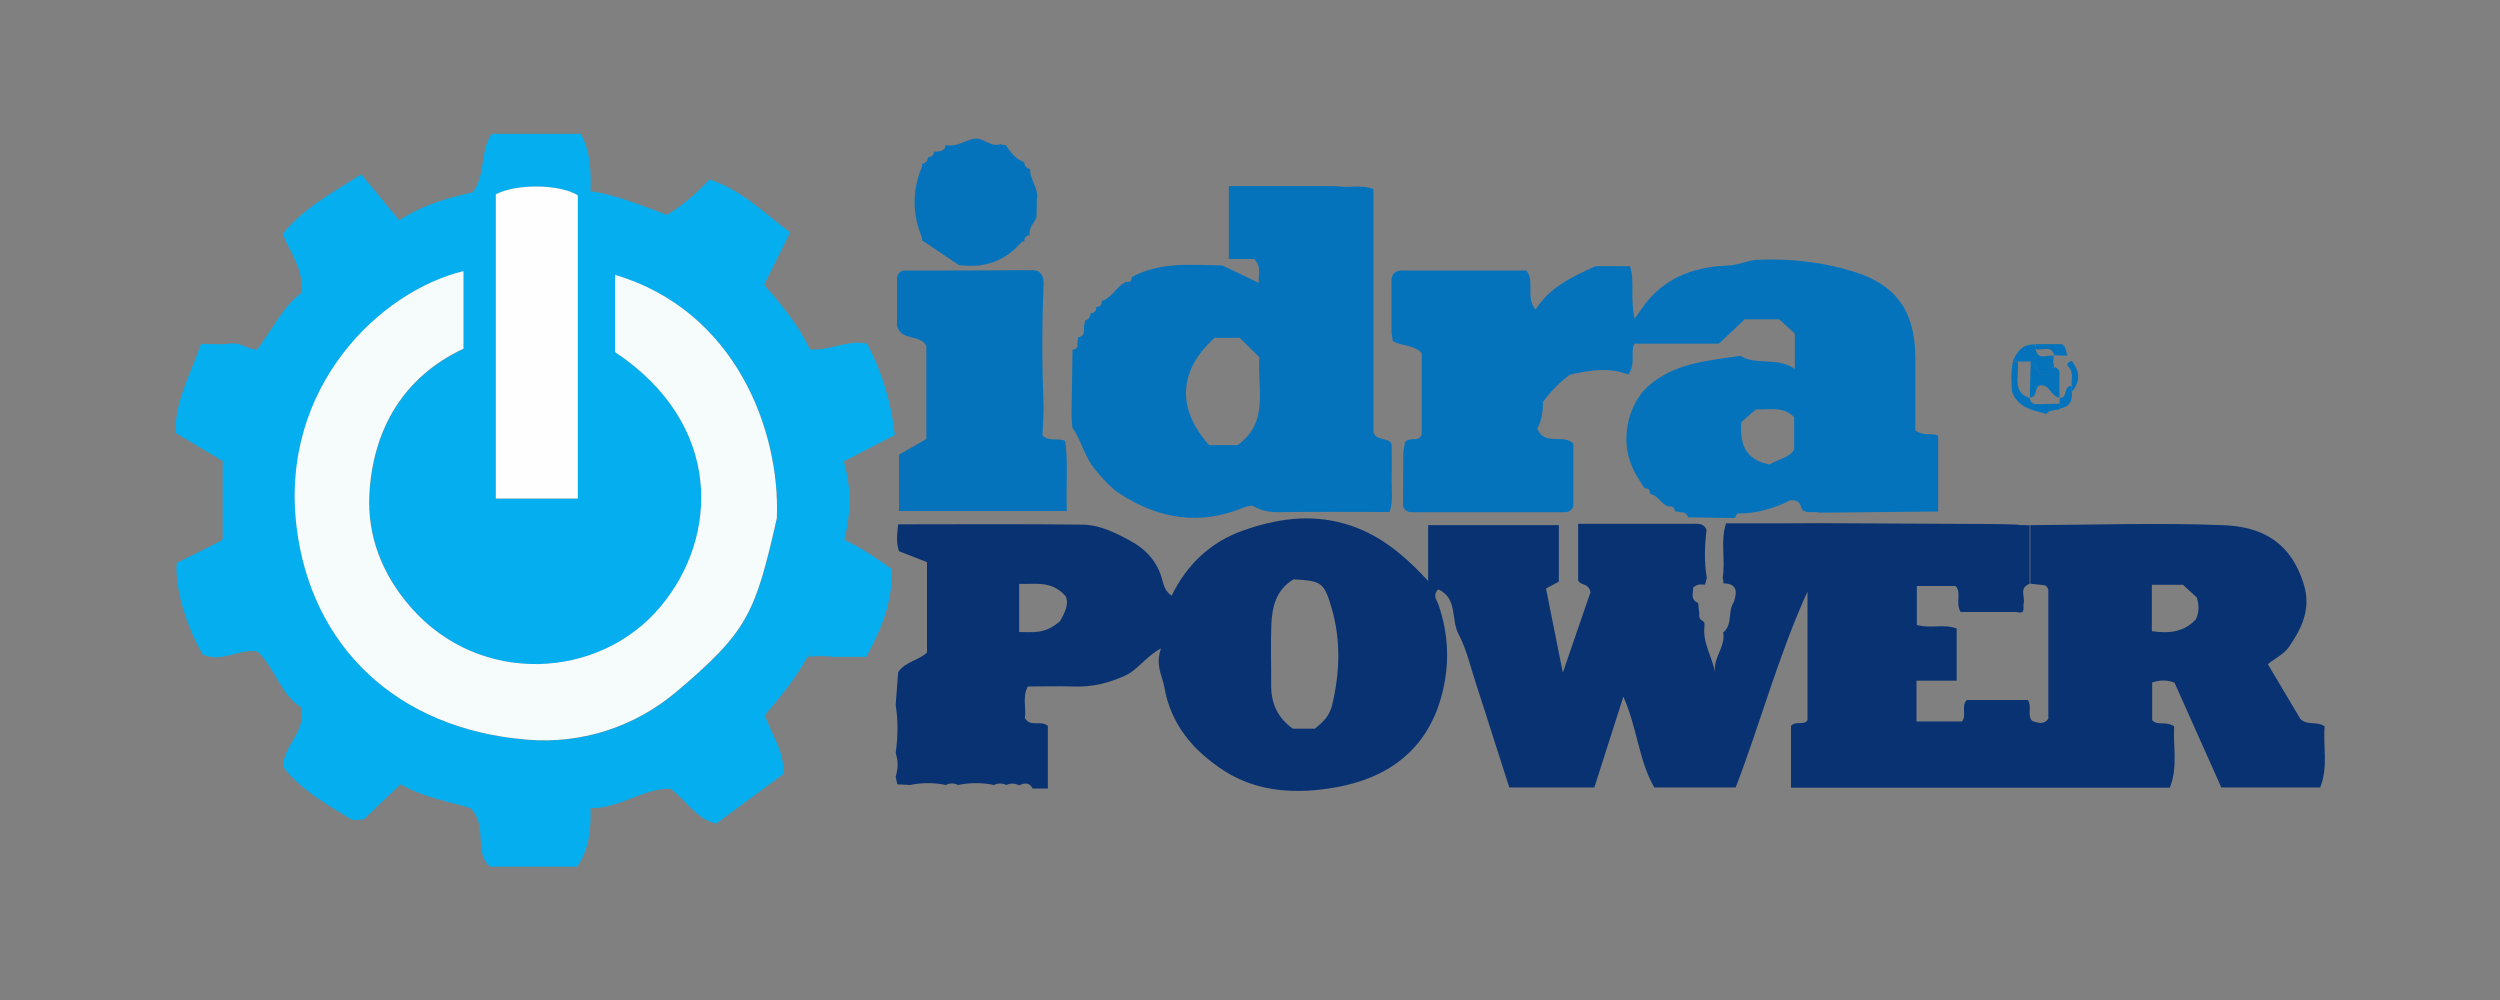
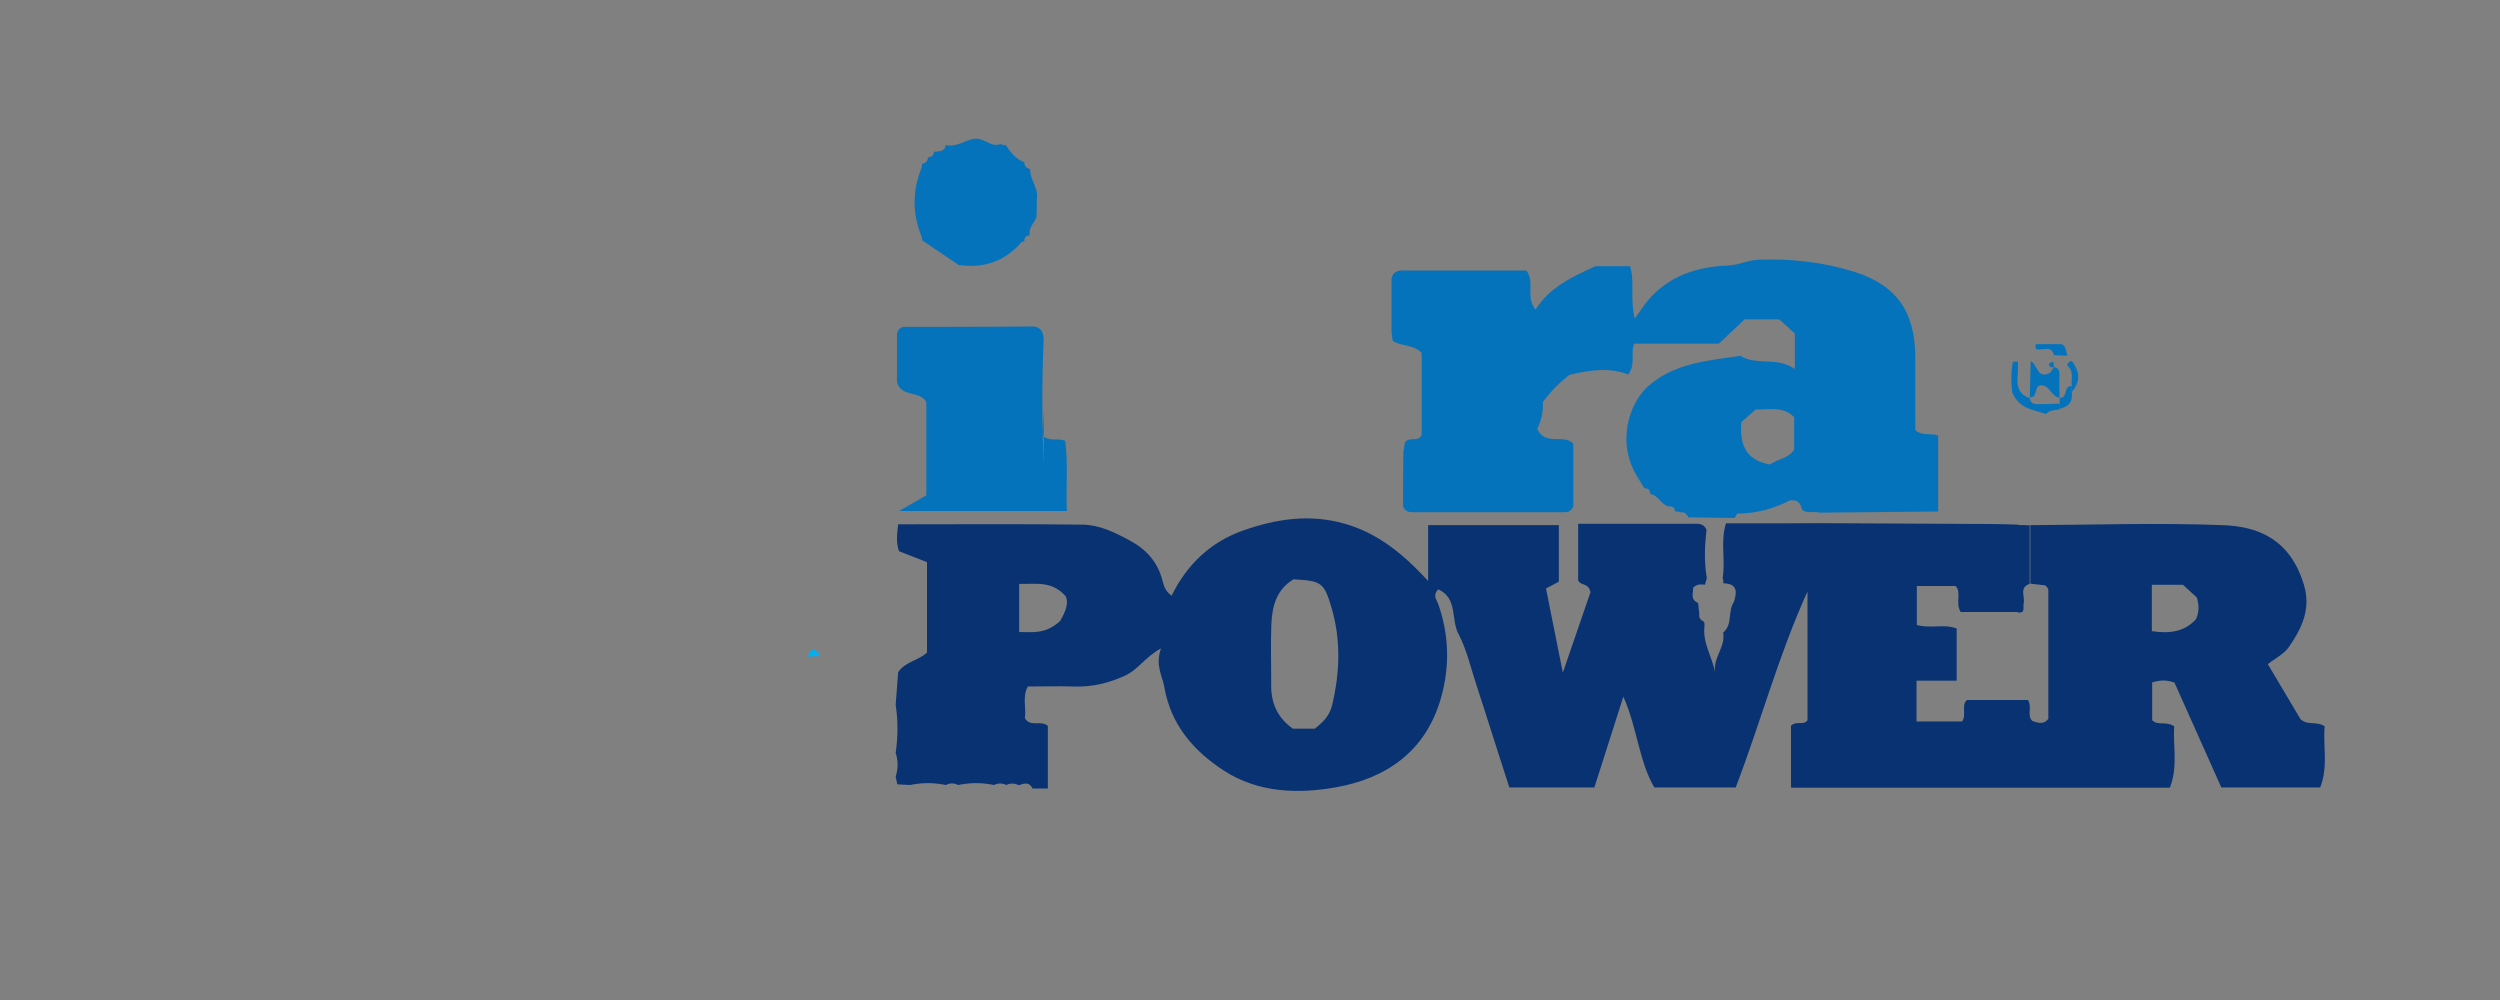
<svg xmlns="http://www.w3.org/2000/svg" id="Layer_1" data-name="Layer 1" viewBox="0 0 150 60">
  <rect x="0" y="0" width="150" height="60" fill="#808080" stroke="none" />
  <defs>
    <style> .cls-1 { fill: #f6fbfc; } .cls-1, .cls-2, .cls-3, .cls-4, .cls-5 { stroke-width: 0px; } .cls-2 { fill: #05aeee; } .cls-3 { fill: #0573bb; } .cls-4 { fill: #083271; } .cls-5 { fill: #fefefe; } </style>
  </defs>
  <g id="Vxk5dK">
    <g>
      <path class="cls-4" d="M61.1,47.1c-.24-.11-.48-.12-.72,0-.25-.12-.49-.12-.74,0-.72-.15-1.43-.15-2.15,0-.25-.12-.49-.13-.74,0-.72-.15-1.43-.15-2.15,0-.25-.01-.5-.03-.76-.04-.03-.15-.07-.31-.1-.46.15-.48.16-.95,0-1.42.14-.96.15-1.93,0-2.89.05-.65.1-1.31.15-1.96.42-.63,1.23-.7,1.73-1.18v-5.42c-.57-.23-1.11-.44-1.68-.66-.18-.5-.12-1.01-.05-1.61,3.75,0,7.41-.03,11.07.02,1,.01,1.92.46,2.81.94,1.01.54,1.69,1.3,1.97,2.39.1.37.19.68.56.93.91-1.87,2.35-3.23,4.29-3.91,1.96-.69,3.98-1.01,6.08-.41,1.97.56,3.48,1.77,5.02,3.44v-3.35h7.84v3.39c-.26.14-.46.25-.77.41.33,1.67.67,3.35,1.01,5.05.58-1.7,1.15-3.35,1.66-4.83-.12-.58-.6-.37-.74-.71v-3.39c2.26,0,4.52,0,6.79,0,.35,0,.73-.08.91.36-.11.96-.15,1.93.02,2.89-.04.13-.08.27-.11.4-.22,0-.45-.08-.72.19.05.27-.22.68.31.91.02.22.04.44.07.66-.05.24.09.37.28.47.03.08.04.17.03.25-.13.99.45,1.83.64,2.79-.15-.88.64-1.54.48-2.4.59-.48.26-1.28.64-1.83.2-.61.22-1.11-.63-1.12.01-.11,0-.22-.04-.33.18-1.07-.15-2.18.2-3.27h1.99c1.21,0,2.41,0,3.62-.01,3.38.02,6.76.03,10.15.05.59,0,1.18.02,1.78.04,0,1.75,0,3.49-.01,5.24h-3.45c-.34-.56.08-1.17-.31-1.56h-2.32v2.34c.83.23,1.63-.08,2.39.21v3.13h-2.41v2.45h2.73c.3-.37-.07-.94.29-1.29h3.67c.26.45-.08.92.26,1.26.34.11.68.24.96-.13,0-2.58,0-5.16,0-7.74,0-.05-.04-.11-.07-.15-.03-.05-.08-.09-.12-.12-.3-.03-.6-.07-.89-.1v-3.51c3.86-.02,7.71-.15,11.56,0,2.22.08,4.04.92,4.85,3.56.45,1.47-.13,2.65-.91,3.77-.3.42-.83.67-1.25,1.01.76,1.29,1.39,2.35,1.96,3.3.45.41.92.09,1.45.43-.11,1.14.23,2.42-.27,3.67h-5.93c-.93-2.08-1.88-4.2-2.81-6.29-.47-.18-.87-.16-1.34-.01v2.26c.33.36.81.03,1.32.37-.08,1.14.24,2.42-.26,3.68h-22.73v-3.71c.31-.33.78,0,.99-.34v-7.72c-1.74,3.82-2.81,7.85-4.31,11.76h-4.88c-.93-1.58-1.02-3.57-1.86-5.45-.6,1.87-1.16,3.64-1.74,5.45h-5.1c-.32-1-.66-2.06-1-3.11-.32-1-.63-2-.96-2.99-.35-1.05-.59-2.16-1.1-3.13-.45-.85-.03-2.14-1.21-2.66-.34.37-.11.59,0,.87.64,1.83.71,3.67.19,5.57-.9,3.27-3.29,4.9-6.33,5.44-2.26.4-4.65.34-6.73-1.01-1.84-1.2-3.18-2.78-3.56-5-.12-.69-.56-1.31-.2-2.33-.98.55-1.39,1.29-2.14,1.63-1,.46-2,.7-3.09.66-.9-.03-1.8,0-2.76,0-.35.63-.08,1.3-.18,1.9.34.56.93.1,1.38.46v3.76h-.92c-.18-.39-.48-.33-.79-.2ZM78.9,43.71c.49-.39.87-.75,1.03-1.41.46-1.94.53-3.85-.02-5.77-.46-1.59-.61-1.68-2.3-1.77-1.04.62-1.29,1.65-1.33,2.74-.05,1.19,0,2.39-.01,3.59-.01,1.08.36,1.96,1.3,2.63h1.35ZM129.11,35.09v2.78c1.07.16,1.96.04,2.65-.72.19-.43.19-.83.05-1.3-.26-.24-.57-.52-.83-.76h-1.86ZM63.61,37.26c.22-.41.56-.98.33-1.49-.86-.96-1.81-.7-2.79-.74v2.89c.81,0,1.56.15,2.46-.66Z" />
-       <path class="cls-2" d="M49.89,39.39c-.22-.01-.44-.02-.66-.03-.28-.44-.55-.56-.78.04-.67,1.26-1.58,2.35-2.56,3.51.38,1.13,1.21,2.2,1.1,3.54-1.37,1.01-2.69,1.99-4.02,2.97-1.22-.29-1.76-1.38-2.75-2.1-1.63-.02-3.04,1.19-4.79,1.17.04,1.31-.09,2.46-.8,3.51h-5.21c-1.04-.82-.11-2.35-1.17-3.5-1.18-.39-2.75-.61-4.22-1.44-.69.65-1.41,1.34-2.2,2.1-.23,0-.59.11-.8-.02-1.45-.9-2.96-1.73-4.03-3.11-.05-1.3,1.42-2.1,1.05-3.6-1.21-.76-1.56-2.36-2.6-3.34-1.16-.2-2.13.72-3.3.17-1.03-1.84-1.65-3.95-1.55-5.48.87-.43,1.76-.87,2.64-1.32.05-.02.08-.09.12-.14v-4.66c-.92-.55-1.82-1.09-2.82-1.68-.07-1.91.91-3.53,1.52-5.35.59,0,1.19.06,1.77-.02.58-.08,1,.34,1.59.37.89-1.15,1.51-2.53,2.66-3.41.16-1.4-.67-2.41-1.12-3.53,1.24-1.55,2.93-2.44,4.72-3.58.73.88,1.49,1.81,2.27,2.76,1.48-.97,2.94-1.34,4.41-1.68.79-1.02.42-2.39,1.13-3.51h5.36c.57,1.03.62,2.19.58,3.44,1.6.23,3.03.86,4.58,1.42.85-.49,1.71-1.21,2.55-2.12,1.9.59,3.26,1.99,4.85,3.18-.52,1.04-1.01,2.03-1.56,3.13.99,1.15,2.02,2.35,2.74,3.88,1.14.12,2.26-.6,3.44-.34.88,1.69,1.44,3.49,1.66,5.48-1,.52-2.03,1.05-3.06,1.58.44,1.56.46,2.95.03,4.71,1,.47,1.92,1.09,2.84,1.75.08,1.97-.64,3.65-1.52,5.27h-2.11ZM27.81,16.28c-4.96,1.19-11.01,6.94-10.01,15.3.85,7.09,5.91,12.16,13.84,12.81,3.31.27,6.49-.79,8.97-2.89,4.28-3.62,4.7-4.69,6.01-10.4.21-5.27-2.49-12.46-9.71-14.6v4.63c6.51,4.34,6.22,11.11,2.73,15.28-3.69,4.39-10.85,4.77-14.98.04-1.74-2-2.61-4.31-2.49-6.75.2-3.9,2.01-7.06,5.65-8.77v-4.64ZM29.75,11.66v18.25h4.92V11.73c-1.09-.68-3.69-.72-4.92-.06Z" />
      <path class="cls-3" d="M84.21,16.23h7.37c.54.69-.07,1.56.55,2.35.88-1.39,2.26-1.99,3.6-2.61h2.07c.3.92-.01,1.9.28,3.15.34-.48.54-.78.76-1.05,1.26-1.52,2.97-2.07,4.86-2.14.61-.02,1.14-.31,1.72-.34,1.96-.09,3.9.12,5.78.7,2.59.8,3.7,2.4,3.72,5.13,0,1.49,0,2.99,0,4.39.45.39.91.13,1.37.33v4.55c-2.36.02-4.75.05-7.13.07-.33-.11-.72.08-1.02-.17-.13-.24-.09-.62-.74-.57-.85.44-1.94.8-3.13.79-.06,0-.12.17-.19.27-.93-.01-1.86-.03-2.79-.04-.08-.2-.22-.33-.45-.3-.11-.03-.23-.05-.34-.07-.03-.23-.16-.31-.38-.28-.46-.12-.62-.68-1.11-.75,0-.24-.1-.35-.34-.34-.12-.2-.25-.39-.37-.59-1.38-2.15-.53-4.52.56-5.51,1.55-1.41,3.59-1.56,5.56-1.85,1,.61,2.2.03,3.27.79v-2.13c-.35-.32-.66-.59-.94-.85h-2.07c-.51.48-1.03.97-1.55,1.46h-5.08c-.24.57.12,1.23-.36,1.85-1.14-.45-2.33-.26-3.52.02-.57.44-1.08.94-1.6,1.63.03.53-.08,1.15-.34,1.6.49,1.08,1.54.28,2.17.89v3.75c-.08.25-.24.37-.53.37-3.06,0-6.11,0-9.17,0-.28,0-.44-.13-.52-.38,0-1.08.01-2.15.02-3.23.04-.22.07-.44.1-.59.3-.35.76.02,1-.43v-.44c0-1.32,0-2.65,0-3.97,0-.17,0-.34,0-.51-.47-.52-1.23-.39-1.74-.73-.03-.23-.05-.4-.07-.57,0-.24,0-.48,0-.72,0-.24,0-.48,0-.73,0-.48,0-.96,0-1.44-.05-.54.21-.78.73-.77ZM104.48,25.34c-.13,1.61.49,2.3,1.71,2.53.5-.34,1.15-.38,1.46-.9v-1.94c-.71-.7-1.52-.42-2.29-.47-.33.28-.64.56-.88.77Z" />
-       <path class="cls-3" d="M65.05,19.52c.03-.09.05-.19.05-.29.22-.06.32-.21.33-.43h0c.23-.02.35-.13.34-.37h0c.22-.03.36-.12.33-.37.64-.2.89-.89,1.48-1.15.25.06.32-.08.33-.29,1.72-.93,3.59-.72,5.44-.69.68.33,1.37.65,2.19,1.05-.08-.53.19-.98-.3-1.44h-1.51v-4.37h6.49c.69.13,1.42-.12,2.19.17v14.6c.19.56.89.26,1.09.71,0,.64.02,1.3,0,1.96-.02.69.11,1.4-.12,2.11-2.32,0-4.54-.02-6.77.01-.56,0-1.03-.14-1.49-.4-.19.04-.37.06-.53.13-2.6,1.08-5.03.68-7.35-.8-.61-.39-1.05-.92-1.51-1.46-.66-.76-.83-1.75-1.39-2.54-.02-.24-.03-.48-.05-.72.02-1.32.04-2.64.06-3.96h0c.22-.02.34-.14.29-.37.02-.12.04-.25.05-.37.44-.08.34-.42.35-.71ZM74.36,20.27h-1.48c-2.18,1.97-2.29,4.24-.33,6.44h1.7c1.94-1.4,1.17-3.37,1.31-5.28-.38-.37-.8-.78-1.19-1.17Z" />
-       <path class="cls-3" d="M62.62,24.58c-.03.53-.05,1.06-.07,1.54.41.41.87.13,1.36.33.19,1.34.04,2.75.1,4.21h-10.07v-3.38c.49-.28,1.04-.59,1.64-.94v-5.57c-.32-.74-1.55-.28-1.76-1.24,0-.96,0-1.92,0-2.89.05-.22.18-.36.4-.41.48,0,.96,0,1.44,0,.37,0,.73,0,1.1,0,1.68,0,3.37-.01,5.05-.02.56-.05.79.25.81.77-.11,2.53-.1,5.06,0,7.59Z" />
+       <path class="cls-3" d="M62.62,24.58c-.03.53-.05,1.06-.07,1.54.41.41.87.13,1.36.33.19,1.34.04,2.75.1,4.21h-10.07c.49-.28,1.04-.59,1.64-.94v-5.57c-.32-.74-1.55-.28-1.76-1.24,0-.96,0-1.92,0-2.89.05-.22.18-.36.4-.41.48,0,.96,0,1.44,0,.37,0,.73,0,1.1,0,1.68,0,3.37-.01,5.05-.02.56-.05.79.25.81.77-.11,2.53-.1,5.06,0,7.59Z" />
      <path class="cls-3" d="M60.01,8.64c.11.05.23.07.35.07.27.45.6.83,1.1,1.03,0,.23.12.36.35.4-.03.64.53,1.15.4,1.81,0,.36-.01.72-.02,1.08-.13.36-.5.63-.4,1.08h0c-.23.02-.34.14-.33.38-.06.01-.14,0-.17.04-1,1.16-2.27,1.58-3.77,1.37-.73-.49-1.46-.99-2.19-1.48,0-.1-.02-.2-.06-.29-.53-1.33-.52-2.65-.01-3.98.05-.1.07-.2.06-.31.22-.05.34-.18.36-.4.21-.01.33-.12.36-.33.28-.05.64.03.7-.41h0c.6.15,1.09-.24,1.62-.36.63-.15,1.04.5,1.63.32Z" />
      <path class="cls-4" d="M121.05,36.74c0-1.75,0-3.49.01-5.24.24,0,.48.01.72.02v3.51c-.66.23-.26.78-.36,1.18-.06.23.14.62-.37.53Z" />
-       <path class="cls-3" d="M120.77,21.7c.24-.64.62-1.08,1.37-1.03,0,.09,0,.18,0,.28.15.74.73.29,1.11.4l-.03-.02c0,.12-.02.25-.03.37-.09.05-.25.09-.25.14,0,.2.16.2.31.21h0c-.1.12-.17.31-.3.37-.74.34-.68-.56-1.1-.73-.26,0-.51,0-.77.01-.1,0-.21,0-.31,0Z" />
      <path class="cls-3" d="M120.77,21.7c.1,0,.21,0,.31,0,0,.34,0,.69-.03,1.03-.04.58.18.98.75,1.16l-.03-.03c.04.26.19.39.45.39.46,0,.91-.02,1.37-.03,0,.11,0,.22,0,.33-.28.09-.61.02-.82.29-.75-.25-1.62-.29-2.04-1.3-.05-.51-.09-1.16.04-1.81Z" />
      <path class="cls-3" d="M124.03,21.34c-.27,0-.54-.02-.81-.03l.03.02c-.17-.69-.75-.23-1.11-.4,0-.09,0-.18,0-.28h1.56c.26.11.25.42.34.68Z" />
      <path class="cls-3" d="M124.31,23.16c-.06-.39.14-.82-.22-1.18-.15-.16.06-.27.22-.33.51.71.51,1.24,0,1.87,0-.12,0-.24,0-.35Z" />
      <path class="cls-3" d="M124.31,23.16c0,.12,0,.24,0,.35.06.55-.15.91-.73,1.01,0-.11,0-.22,0-.33-.01-.12,0-.23.01-.34l-.02.02c.52.05.22-.75.73-.71Z" />
      <path class="cls-2" d="M48.46,39.4c.23-.6.49-.48.78-.04-.26.01-.52.03-.78.04Z" />
-       <path class="cls-1" d="M27.81,16.28v4.64c-3.63,1.7-5.45,4.87-5.65,8.77-.12,2.44.74,4.76,2.49,6.75,4.13,4.73,11.3,4.36,14.98-.04,3.5-4.17,3.78-10.94-2.73-15.28,0-1.53,0-3.08,0-4.63,7.22,2.14,9.92,9.33,9.71,14.6-1.3,5.71-1.73,6.78-6.01,10.4-2.48,2.1-5.66,3.16-8.97,2.89-7.94-.65-13-5.72-13.84-12.81-1-8.37,5.06-14.11,10.01-15.3Z" />
-       <path class="cls-5" d="M29.75,11.66c1.24-.65,3.83-.62,4.92.06v18.19h-4.92V11.66Z" />
      <path class="cls-3" d="M123.24,22.03c.27.04.34.21.33.47-.02.45,0,.91,0,1.37l.02-.02c-.55,0-.6-.88-1.25-.71-.28.15-.08.73-.58.7l.03.03c.02-.73.03-1.46.05-2.2.42.17.36,1.07,1.1.73.13-.06.2-.25.3-.38Z" />
      <path class="cls-3" d="M123.19,21.69c.02.12.04.23.06.35-.15,0-.32,0-.31-.21,0-.05.16-.1.25-.14Z" />
    </g>
  </g>
</svg>